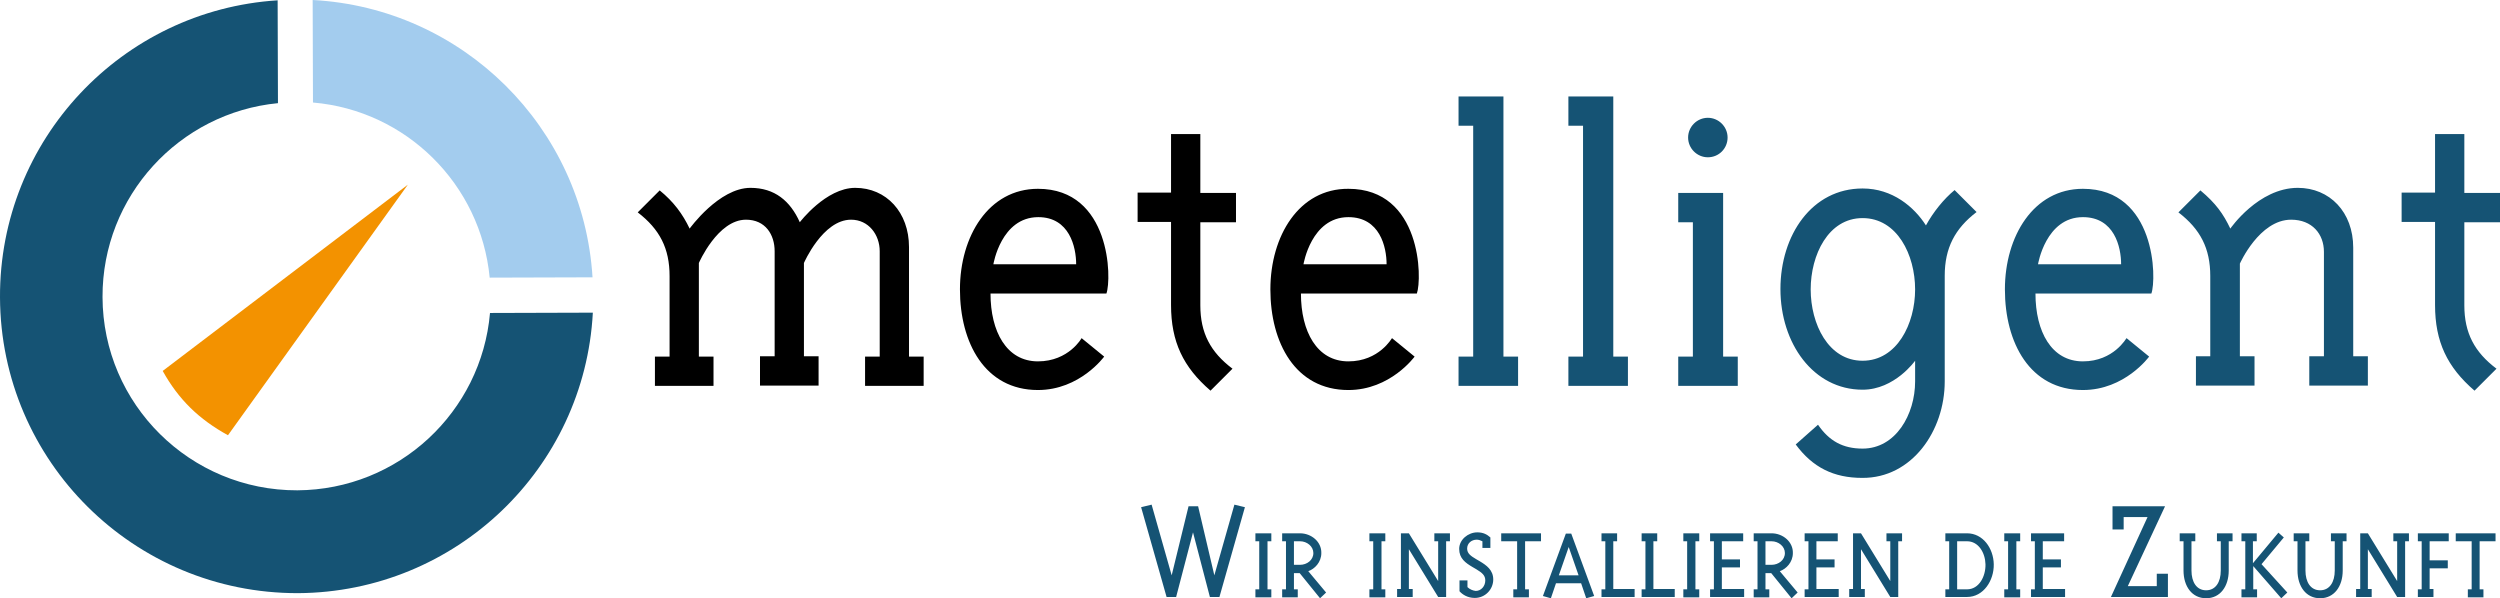
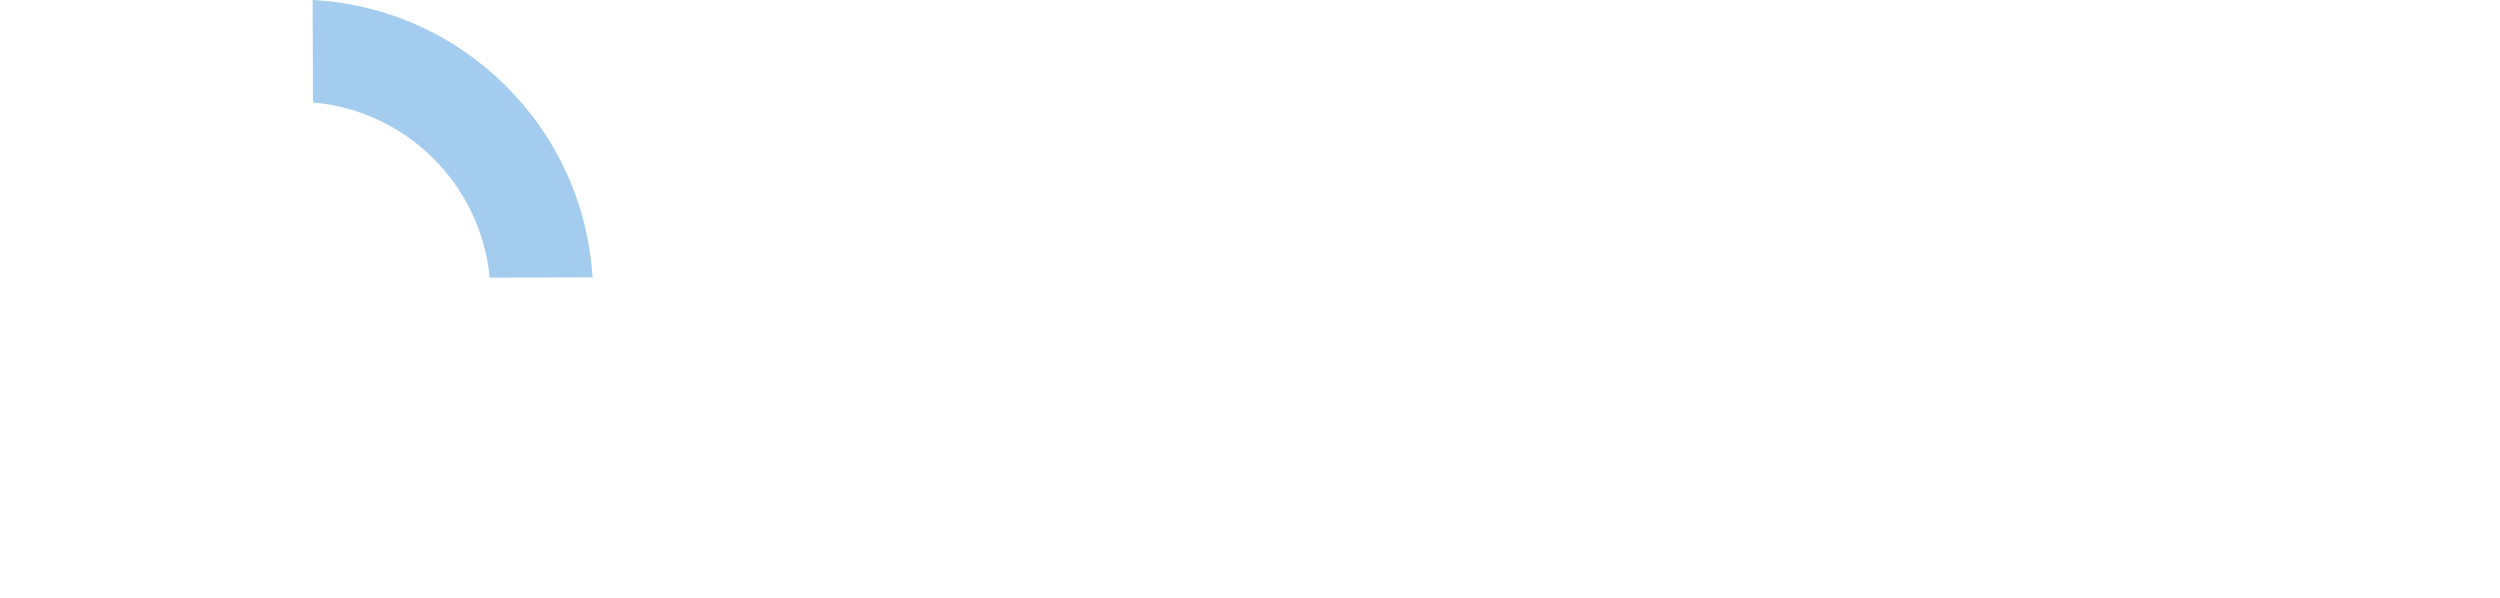
<svg xmlns="http://www.w3.org/2000/svg" version="1.1" id="Ebene_1" x="0px" y="0px" viewBox="0 0 785.2 187.9" style="enable-background:new 0 0 785.2 187.9;" xml:space="preserve">
  <style type="text/css">
	.st0{fill:#155374;}
	.st1{fill:#F39200;}
	.st2{fill:#A3CCEE;}
</style>
  <g>
-     <path class="st0" d="M472.2,111.9V30.3h-14.1v9.2h4.6v72.5h-4.6v9.2h18.7v-9.2H472.2L472.2,111.9z M506.7,111.9V30.3h-14.1v9.2h4.6   v72.5h-4.6v9.2h18.7v-9.2H506.7L506.7,111.9z M542.6,43.2c0-3.4-2.8-6.2-6.2-6.2c-3.4,0-6.2,2.8-6.2,6.2c0,3.4,2.8,6.2,6.2,6.2   C539.9,49.4,542.6,46.6,542.6,43.2L542.6,43.2z M541.2,111.9V60.6h-14.1v9.2h4.6v42.2h-4.6v9.2h18.7v-9.2H541.2L541.2,111.9z    M610.8,119.8c0,0,0-32.9,0-33.2c0-8.7,3.2-14.8,10-20l-6.9-6.9c-3.4,2.8-6.7,6.9-9,11.1c-3.7-5.8-10.5-11.6-19.9-11.6   c-15.9,0-25.8,14.6-25.8,31.6s10.3,31.6,25.8,31.6c10.1,0,16.5-9.1,16.5-9.1v6.5c0,10.4-6.1,21.1-16.5,21.1c-6.2,0-10.5-2.4-14-7.5   l-7,6.2c5.3,7.2,11.9,10.5,20.9,10.5C600.5,150.2,610.8,135.3,610.8,119.8L610.8,119.8z M601.5,90.9c0,10.8-5.7,22.4-16.5,22.4   c-10.8,0-16.3-11.6-16.3-22.4c0-10.8,5.5-22.4,16.3-22.4C595.9,68.5,601.5,80.1,601.5,90.9L601.5,90.9z M654.2,113.5   c-9.9,0-14.9-9.4-14.9-21.3h36.4c1.7-4.6,1.4-32.9-21.5-32.9c-15.5,0-24.5,14.9-24.5,31.6c0,16.7,7.8,31.6,24.5,31.6   c13.2,0,20.8-10.5,20.8-10.5l-7.1-5.8C667.9,106.1,663.9,113.5,654.2,113.5L654.2,113.5z M666.2,83h-26.1c0,0,2.4-14.8,14.1-14.8   C664.1,68.2,666.2,77.6,666.2,83L666.2,83z M694.3,111.9h-4.6v9.2h18.4v-9.2h-4.6V82.8c0,0,6.1-13.8,16.1-13.8   c6.6,0,10.3,4.5,10.3,10.1v32.8h-4.6v9.2h18.4v-9.2h-4.6V77.8c0-11.2-7.4-18.8-17.4-18.8c-12.4,0-21.2,12.8-21.2,12.8   c-2.2-4.6-4.5-7.9-9.4-12l-6.9,6.9c6.9,5.3,10,11.3,10,20V111.9L694.3,111.9z M774,95.9V69.8h11.2v-9.2H774V42.1h-9.2v18.4h-10.5   v9.2h10.5v26.1c0,11.5,3.8,19.5,12.4,26.9l6.9-6.9C777.2,110.6,774,104.6,774,95.9L774,95.9z" />
-     <path d="M243.3,111.9h-4.6v9.2h18.4v-9.2h-4.6V82.6c0,0,5.9-13.6,14.8-13.6c5.5,0,9,4.7,9,9.9v33.1h-4.6v9.2h18.4v-9.2h-4.6V77.6   c0-10.9-7.1-18.6-16.9-18.6c-9.2,0-17.4,10.8-17.4,10.8c-3-6.7-7.9-10.8-15.5-10.8c-9.9,0-19.1,12.8-19.1,12.8   c-2.2-4.6-5-8.4-9.4-12l-6.9,6.9c6.9,5.3,10,11.3,10,20v25.3h-4.6v9.2h18.4v-9.2h-4.6V82.6c0,0,5.9-13.6,14.8-13.6   c6.1,0,9,4.7,9,9.9V111.9L243.3,111.9z M326,113.5c-9.9,0-14.9-9.4-14.9-21.3h36.4c1.7-4.6,1.4-32.9-21.5-32.9   c-15.5,0-24.5,14.9-24.5,31.6c0,16.7,7.8,31.6,24.5,31.6c13.2,0,20.8-10.5,20.8-10.5l-7.1-5.8C339.8,106.1,335.7,113.5,326,113.5   L326,113.5z M338,83H312c0,0,2.4-14.8,14.1-14.8C335.9,68.2,338,77.6,338,83L338,83z M377,95.9V69.8h11.2v-9.2H377V42.1h-9.2v18.4   h-10.5v9.2h10.5v26.1c0,11.5,3.8,19.5,12.4,26.9l6.9-6.9C380.2,110.6,377,104.6,377,95.9L377,95.9z M423.5,113.5   c-9.9,0-14.9-9.4-14.9-21.3H445c1.7-4.6,1.5-32.9-21.5-32.9C408,59.2,399,74.1,399,90.9c0,16.7,7.8,31.6,24.5,31.6   c13.2,0,20.8-10.5,20.8-10.5l-7.1-5.8C437.2,106.1,433.2,113.5,423.5,113.5L423.5,113.5z M435.5,83h-26.1c0,0,2.4-14.8,14.1-14.8   C433.4,68.2,435.5,77.6,435.5,83L435.5,83z" />
-     <path class="st0" d="M376.3,159h-3l-5.3,21.7l-6.3-22.2l-3.3,0.8l8,28.2h3l5.3-20.3l5.3,20.3h3l8-28.2l-3.3-0.8l-6.3,22.2   L376.3,159L376.3,159z M398.1,185.1V170h1.2v-2.5h-5v2.5h1.2v15.1h-1.2v2.5h5v-2.5H398.1L398.1,185.1z M408.3,167.5h-5.6v2.5h1.2   v15.1h-1.2v2.5h4.9v-2.5h-1.2v-5.1h1.8l6.4,7.9l1.9-1.8l-5.6-6.7c2-0.7,4.1-2.8,4.1-5.7C415.1,170.2,411.9,167.5,408.3,167.5   L408.3,167.5z M406.4,177.5V170h1.9c2.2,0,4.2,1.6,4.2,3.7c0,2.2-2,3.7-4.2,3.7H406.4L406.4,177.5z M433.9,185.1V170h1.2v-2.5h-5   v2.5h1.2v15.1h-1.2v2.5h5v-2.5H433.9L433.9,185.1z M440,167.5v17.5h-1.2v2.5h4.9v-2.5h-1.2v-12.5l9.2,15h2.5V170h1.2v-2.5h-4.9v2.5   h1.2v12.5l-9.2-15H440L440,167.5z M460.9,184.4v-2.1h-2.5v3.4c0.9,1,2.5,2.1,4.8,2.1c3.3,0,5.8-2.7,5.8-5.8c0-3-2.2-4.5-4.2-5.7   l-1.2-0.7c-1.7-1-2.8-1.8-2.8-3.3c0-1.7,1.4-2.8,3-2.8c0.6,0,1.2,0.2,1.8,0.5v2.1h2.5v-3.3c-1-0.9-2.2-1.6-4.1-1.6   c-2.9,0-5.7,2.3-5.7,5.2c0,3,2,4.4,4.2,5.7l1.2,0.7c1.8,1.1,2.8,1.9,2.8,3.5c0,1.8-1.3,3.3-3,3.3   C462.6,185.5,461.6,185.1,460.9,184.4L460.9,184.4z M479,185.1V170h5v-2.5h-12.5v2.5h5v15.1h-1.2v2.5h4.9v-2.5H479L479,185.1z    M487.1,187.9l1.6-4.7h7.9l1.6,4.7l2.5-0.7l-7.2-19.6h-1.7l-7.2,19.6L487.1,187.9L487.1,187.9z M492.7,171.8l3.1,8.9h-6.2   L492.7,171.8L492.7,171.8z M503,187.5h10.4v-2.5h-6.7V170h1.2v-2.5H503v2.5h1.2v15.1H503V187.5L503,187.5z M515.6,187.5H526v-2.5   h-6.7V170h1.2v-2.5h-4.9v2.5h1.2v15.1h-1.2V187.5L515.6,187.5z M532.5,185.1V170h1.2v-2.5h-5v2.5h1.2v15.1h-1.2v2.5h5v-2.5H532.5   L532.5,185.1z M537.1,187.5h10.7v-2.5h-7v-6.8h5.7v-2.5h-5.7V170h6.7v-2.5h-10.4v2.5h1.2v15.1h-1.2V187.5L537.1,187.5z    M556.4,167.5h-5.6v2.5h1.2v15.1h-1.2v2.5h4.9v-2.5h-1.2v-5.1h1.8l6.4,7.9l1.9-1.8l-5.6-6.7c2-0.7,4.1-2.8,4.1-5.7   C563.2,170.2,560,167.5,556.4,167.5L556.4,167.5z M554.5,177.5V170h1.9c2.2,0,4.2,1.6,4.2,3.7c0,2.2-2,3.7-4.2,3.7H554.5   L554.5,177.5z M566.8,187.5h10.7v-2.5h-7v-6.8h5.7v-2.5h-5.7V170h6.7v-2.5h-10.4v2.5h1.2v15.1h-1.2V187.5L566.8,187.5z M582,167.5   v17.5h-1.2v2.5h4.9v-2.5h-1.2v-12.5l9.2,15h2.5V170h1.2v-2.5h-4.9v2.5h1.2v12.5l-9.2-15H582L582,167.5z M611,187.5h6.8   c5.2,0,8.5-5.2,8.4-10.3c-0.1-5-3.4-9.7-8.4-9.7H611v2.5h1.2v15.1H611V187.5L611,187.5z M614.7,170h3.1c3.6,0,5.7,3.6,5.8,7.2   c0.1,3.8-2,7.9-5.8,7.9h-3.1V170L614.7,170z M633.3,185.1V170h1.2v-2.5h-5v2.5h1.2v15.1h-1.2v2.5h5v-2.5H633.3L633.3,185.1z    M637.9,187.5h10.7v-2.5h-7v-6.8h5.7v-2.5h-5.7V170h6.7v-2.5h-10.4v2.5h1.2v15.1h-1.2V187.5L637.9,187.5z M677.4,184.1h-9.1   L680,159h-16.5v7.3h3.5v-3.9h7.5L663,187.5h17.9v-7.3h-3.5V184.1L677.4,184.1z M700,179.2V170h1.2v-2.5h-4.9v2.5h1.2v9.2   c0,3.6-1.6,6.2-4.6,6.2s-4.6-2.6-4.6-6.2V170h1.2v-2.5h-4.9v2.5h1.2v9.2c0,5,2.7,8.7,7.1,8.7C697.3,187.9,700,184.2,700,179.2   L700,179.2z M707.6,176.9V170h1.2v-2.5H704v2.5h1.2v15.1H704v2.5h4.9v-2.5h-1.2v-7.3l8.8,10.1l1.9-1.8l-8.1-8.9l7-8.4l-1.7-1.5   L707.6,176.9L707.6,176.9z M735.8,179.2V170h1.2v-2.5h-4.9v2.5h1.2v9.2c0,3.6-1.6,6.2-4.6,6.2c-3,0-4.6-2.6-4.6-6.2V170h1.2v-2.5   h-4.9v2.5h1.2v9.2c0,5,2.7,8.7,7.1,8.7S735.8,184.2,735.8,179.2L735.8,179.2z M741.3,167.5v17.5H740v2.5h4.9v-2.5h-1.2v-12.5   l9.2,15h2.5V170h1.2v-2.5h-4.9v2.5h1.2v12.5l-9.2-15H741.3L741.3,167.5z M759.4,187.5h4.9v-2.5h-1.2v-6.5h5.7v-2.5h-5.7V170h6v-2.5   h-9.7v2.5h1.2v15.1h-1.2V187.5L759.4,187.5z M778.8,185.1V170h5v-2.5h-12.5v2.5h5v15.1h-1.2v2.5h4.9v-2.5H778.8L778.8,185.1z" />
-     <path class="st1" d="M128.1,58l-77,58.5c5,9,11.4,15.2,20.5,20.2L128.1,58L128.1,58z" />
-     <path class="st0" d="M153.9,98.3l32.3-0.1c-2.6,48.9-43,87.8-92.6,88.1C42.1,186.4,0.2,144.9,0,93.4C-0.2,43.9,38.3,3.2,87.2,0.1   l0.1,32.3c-31,3-55.2,29.2-55.1,60.9c0.1,33.7,27.6,60.8,61.2,60.7C125.2,153.8,151.2,129.4,153.9,98.3L153.9,98.3z" />
    <path class="st2" d="M98.2,0c47.1,2.5,85,40,87.9,87.1l-32.3,0.1c-2.8-29.3-26.2-52.5-55.5-55L98.2,0L98.2,0z" />
  </g>
</svg>